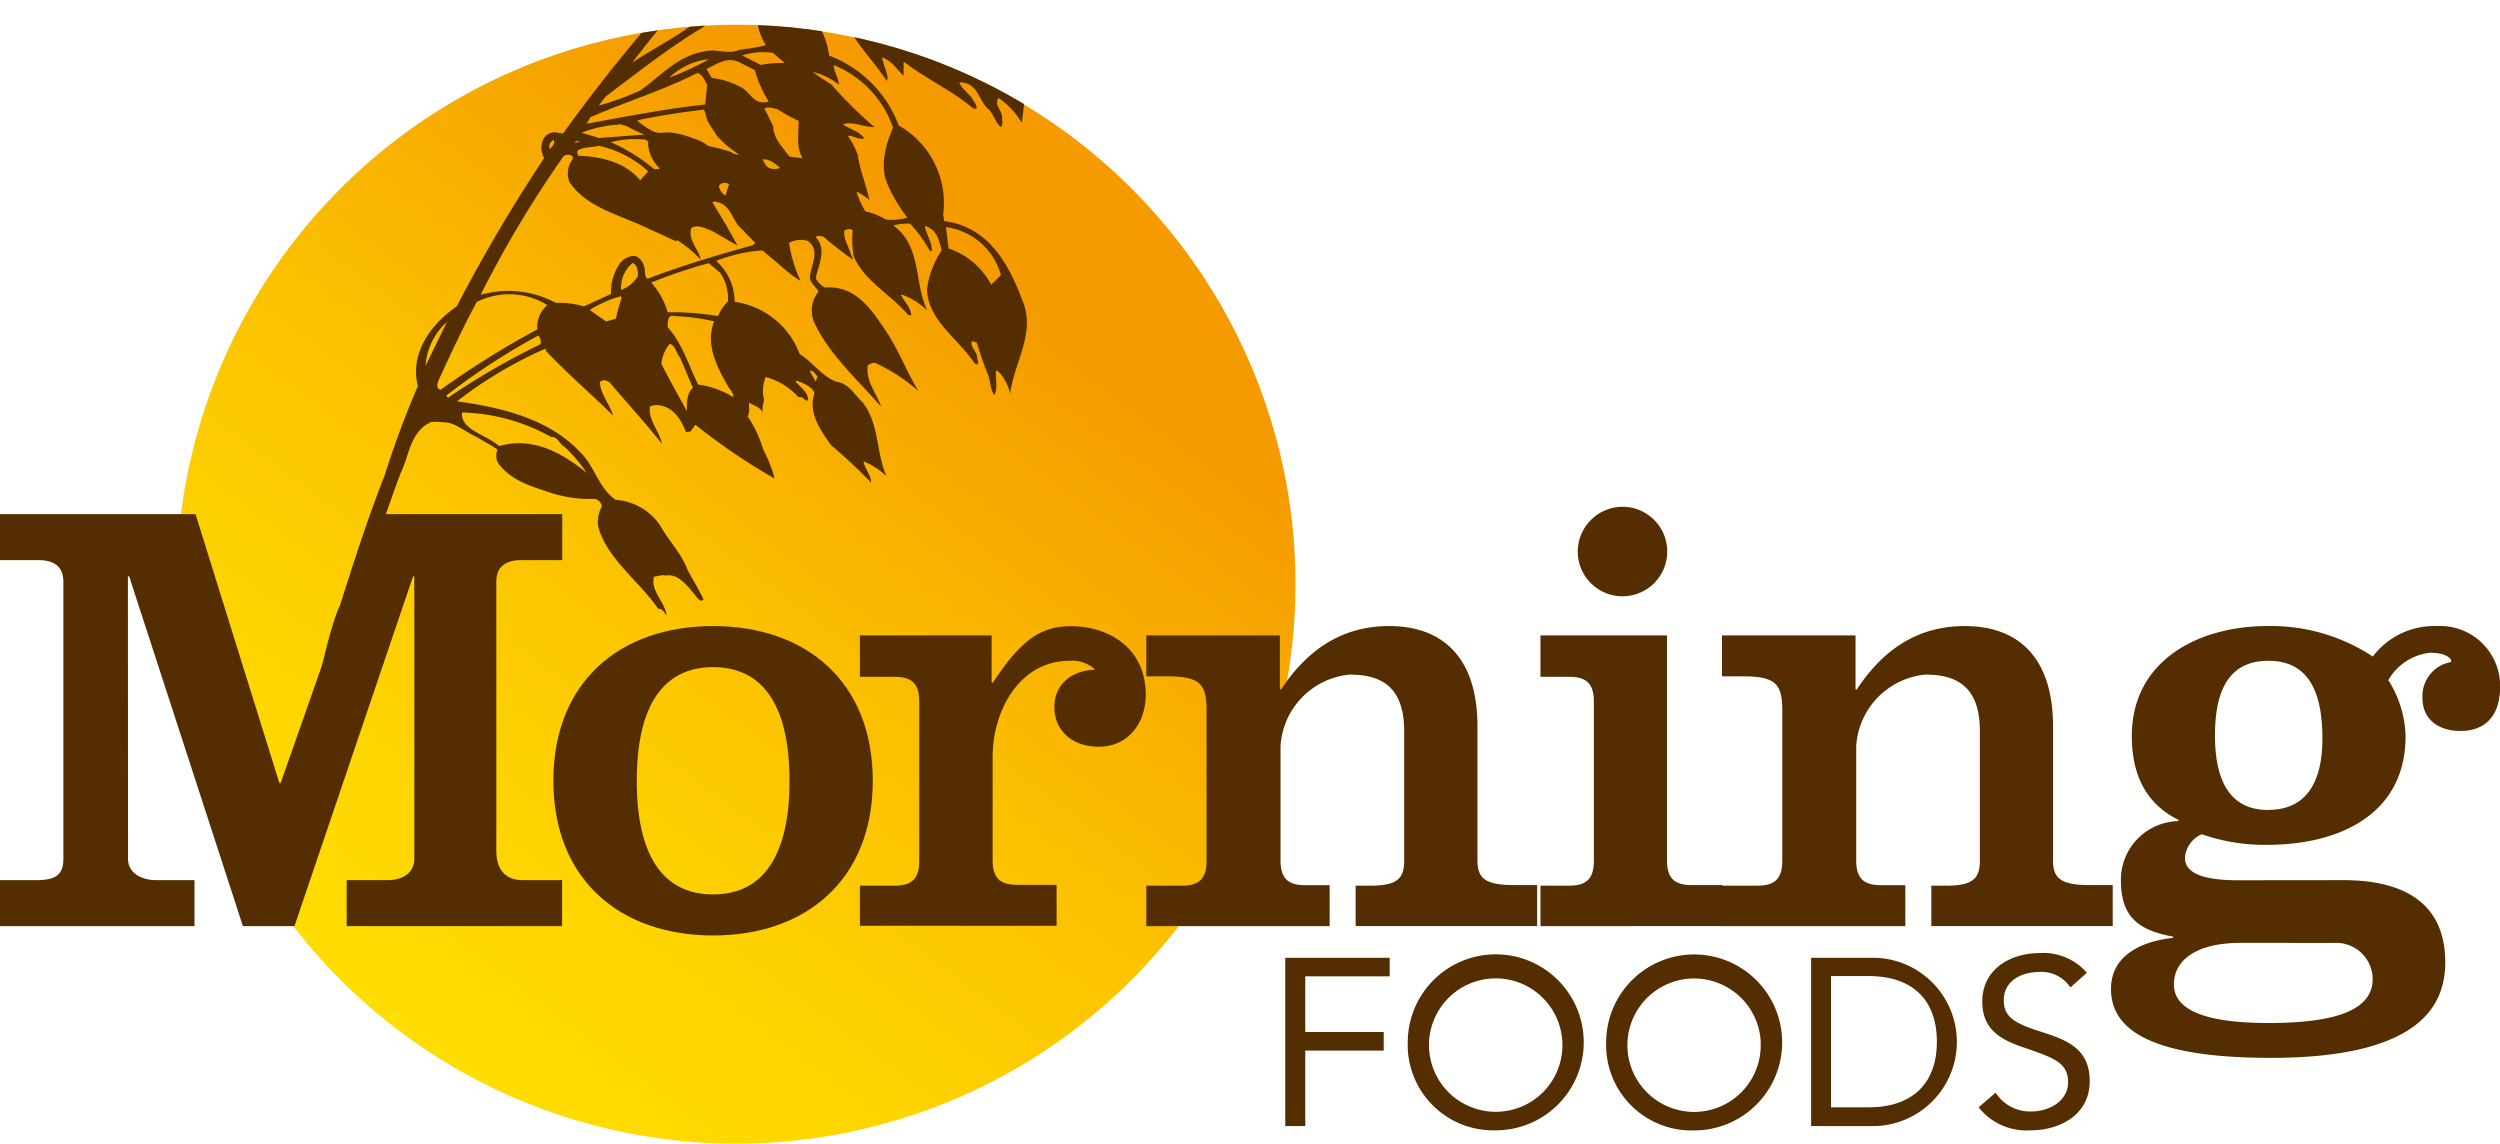
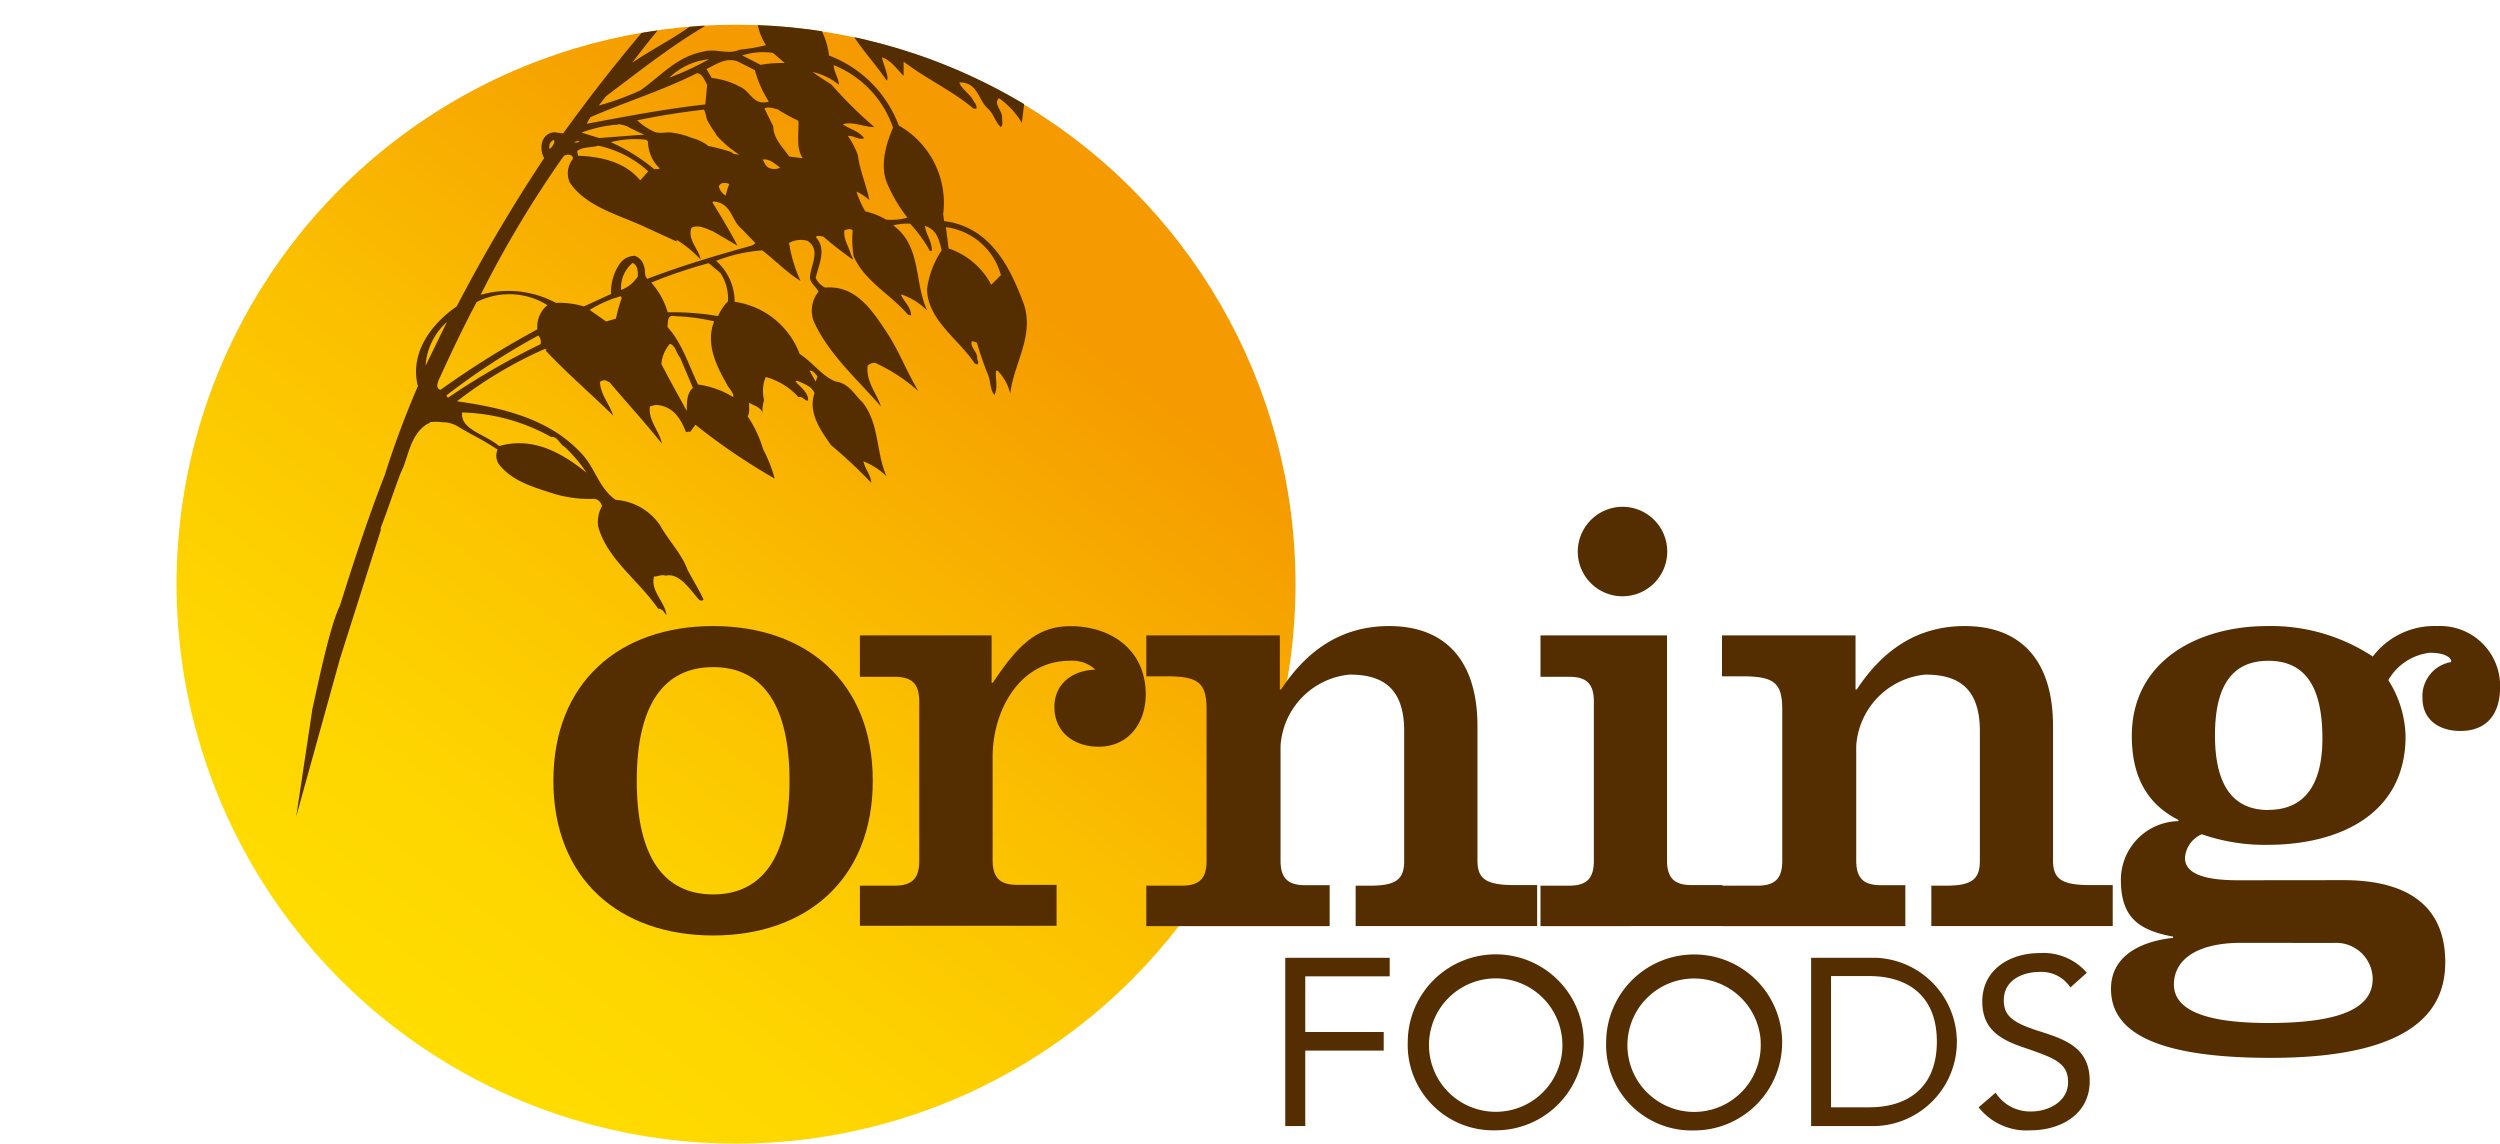
<svg xmlns="http://www.w3.org/2000/svg" id="Layer_1" data-name="Layer 1" viewBox="0 0 217.35 99.43">
  <defs>
    <style>.cls-1{fill:none;}.cls-2{fill:url(#linear-gradient);}.cls-3{fill:#542d00;}.cls-4{clip-path:url(#clip-path);}</style>
    <linearGradient id="linear-gradient" x1="34.72" y1="89.63" x2="93.27" y2="11.94" gradientUnits="userSpaceOnUse">
      <stop offset="0" stop-color="#fd0" />
      <stop offset="0.19" stop-color="#fed500" />
      <stop offset="0.48" stop-color="#fbc000" />
      <stop offset="0.84" stop-color="#f59d00" />
      <stop offset="0.87" stop-color="#f59a00" />
    </linearGradient>
    <clipPath id="clip-path">
      <circle class="cls-1" cx="64.08" cy="50.75" r="48.6" />
    </clipPath>
  </defs>
  <title>Morning Foods Logo</title>
  <circle class="cls-2" cx="63.99" cy="50.79" r="48.64" />
-   <path class="cls-3" d="M11.13,74.68c0,1.3,1.3,1.84,2.43,1.84h3.35v4H0v-4H3.19c1.73,0,2.32-.54,2.32-1.84V50.54c0-1.3-.86-1.84-2.11-1.84H0v-4H17l7.29,23.38h.11l8.21-23.38H48.88v4H45.26c-1.24,0-2.11.54-2.11,1.84V73.93c0,1.73.81,2.59,2.32,2.59h3.4v4H30.14v-4H33.7c1.46,0,2.32-.76,2.32-1.84V50.11h-.11L25.6,80.52H21.12L11.23,50.11h-.11Z" />
  <path class="cls-3" d="M62,54.43c8.1,0,13.88,4.86,13.88,13.45S70.09,81.33,62,81.33,48.11,76.47,48.11,67.88,53.89,54.43,62,54.43Zm0,23.33c4.37,0,6.64-3.4,6.64-9.88S66.37,58,62,58s-6.64,3.4-6.64,9.88S57.62,77.76,62,77.76Z" />
-   <path class="cls-3" d="M86.21,59.35h.11c2.16-3.24,3.83-4.91,6.75-4.91,3.46,0,6.54,2,6.54,5.94,0,2.43-1.46,4.54-4.1,4.54-2.11,0-3.84-1.24-3.84-3.46,0-2.05,1.62-3.19,3.56-3.24A2.92,2.92,0,0,0,93,57.45c-4.43,0-6.7,4.43-6.7,8.32v9c0,1.57.65,2.16,2.16,2.16h3.4v3.56H74.76V77h3c1.51,0,2.16-.6,2.16-2.16V61c0-1.57-.65-2.16-2.16-2.16h-3V55.24H86.21Z" />
+   <path class="cls-3" d="M86.21,59.35h.11c2.16-3.24,3.83-4.91,6.75-4.91,3.46,0,6.54,2,6.54,5.94,0,2.43-1.46,4.54-4.1,4.54-2.11,0-3.84-1.24-3.84-3.46,0-2.05,1.62-3.19,3.56-3.24A2.92,2.92,0,0,0,93,57.45c-4.43,0-6.7,4.43-6.7,8.32v9c0,1.57.65,2.16,2.16,2.16h3.4v3.56H74.76V77h3c1.51,0,2.16-.6,2.16-2.16V61c0-1.57-.65-2.16-2.16-2.16h-3V55.24H86.21" />
  <path class="cls-3" d="M111.27,59.94h.11c2.21-3.35,5.19-5.51,9.4-5.51,4.75,0,7.67,2.86,7.67,8.7V74.79c0,1.57.65,2.16,3.24,2.16h1.95v3.56H117.86V77h1.3c2.27,0,2.92-.6,2.92-2.16V63.56c0-4-2.16-4.91-4.75-4.91a6.65,6.65,0,0,0-6,6.21v9.94c0,1.57.65,2.16,2.16,2.16h2.11v3.56H99.66V77h3.08c1.51,0,2.16-.6,2.16-2.16V61.72c0-2.32-.65-2.92-3.45-2.92H99.66V55.24h11.61Z" />
  <path class="cls-3" d="M133.93,80.52V77h2.48c1.51,0,2.16-.6,2.16-2.16V61c0-1.57-.65-2.16-2.16-2.16h-2.48V55.24h11V74.79c0,1.57.65,2.16,2.16,2.16h2.65v3.56Zm7.13-36.46a3.89,3.89,0,1,1-3.89,3.89A3.91,3.91,0,0,1,141.06,44.06Z" />
  <path class="cls-3" d="M161.32,59.94h.11c2.21-3.35,5.18-5.51,9.39-5.51,4.76,0,7.67,2.86,7.67,8.7V74.79c0,1.57.65,2.16,3.24,2.16h1.95v3.56H167.91V77h1.3c2.27,0,2.92-.6,2.92-2.16V63.56c0-4-2.16-4.91-4.75-4.91a6.66,6.66,0,0,0-6,6.21v9.94c0,1.57.65,2.16,2.16,2.16h2.11v3.56H149.71V77h3.08c1.51,0,2.16-.6,2.16-2.16V61.72c0-2.32-.65-2.92-3.46-2.92h-1.78V55.24h11.61Z" />
  <path class="cls-3" d="M203.73,76.52c5.89,0,8.86,2.48,8.86,7.13,0,3.57-1.94,8.32-15.18,8.32-11.12,0-13.88-2.81-13.88-6,0-3,2.81-4.16,5.4-4.43v-.11c-2.92-.54-4.54-1.62-4.54-4.91a5.1,5.1,0,0,1,5-5.13v-.11c-2.92-1.46-4.05-4.05-4.05-7.29,0-6.59,5.83-9.56,11.77-9.56a16.07,16.07,0,0,1,9.18,2.65,6.71,6.71,0,0,1,5.61-2.65,5.21,5.21,0,0,1,5.46,5.29c0,2.27-1.08,3.83-3.46,3.83-1.78,0-3.29-.92-3.29-2.86a3,3,0,0,1,2.48-3.13c.11-.21-.27-.81-1.83-.81a4.79,4.79,0,0,0-3.62,2.38A9.48,9.48,0,0,1,209.14,64c0,6.91-5.94,9.45-12,9.45a16.69,16.69,0,0,1-5.72-.92,2.42,2.42,0,0,0-1.46,2.05c0,1,.87,1.95,4.59,1.95Zm-9,5.45C191,82,189,83.43,189,85.59c0,1.95,2.11,3.35,8.21,3.35,5.89,0,9.07-1.13,9.07-3.83a3.17,3.17,0,0,0-3.4-3.13Zm2.48-11.56c3.13,0,4.7-2.16,4.7-6.21,0-4.59-1.56-6.75-4.7-6.75s-4.64,2.16-4.64,6.48S194.12,70.42,197.2,70.42Z" />
  <path class="cls-3" d="M111.74,83.27h9.08v1.61h-7.34v4.84h6.82v1.62h-6.82V97.9h-1.74Zm10.65,7.32A7.65,7.65,0,1,1,130,98.27,7.43,7.43,0,0,1,122.39,90.58Zm13.44,0A5.8,5.8,0,1,0,130,96.66,5.79,5.79,0,0,0,135.83,90.58Zm3.81,0a7.65,7.65,0,1,1,7.65,7.69A7.43,7.43,0,0,1,139.64,90.58Zm13.44,0a5.8,5.8,0,1,0-5.79,6.08A5.79,5.79,0,0,0,153.07,90.58Zm4.38-7.32h5.62a7.32,7.32,0,0,1,0,14.63h-5.62Zm1.73,13h3.31c3.35,0,5.89-1.7,5.89-5.71s-2.54-5.7-5.89-5.7h-3.31ZM180,85.85a3,3,0,0,0-2.67-1.35c-1.53,0-3.12.73-3.12,2.46,0,1.34.74,1.95,3.08,2.69s4.39,1.47,4.39,4.34-2.5,4.28-5.15,4.28a5.3,5.3,0,0,1-4.51-2L173.5,95a3.55,3.55,0,0,0,3.12,1.63c1.49,0,3.18-.87,3.18-2.55s-1.21-2.1-3.82-3c-2.07-.69-3.64-1.59-3.64-4,0-2.81,2.42-4.22,5-4.22a5,5,0,0,1,4.09,1.71Z" />
  <g class="cls-4">
    <path class="cls-3" d="M95.66.34A14,14,0,0,0,92-3c.31.09.79.26,1,.07-.63-.75-2-1-2.77-1.55a10.32,10.32,0,0,1,3.76.19c-2.11-1.3-3.89-3.31-6-4.73A14.34,14.34,0,0,1,86.28-10a22.26,22.26,0,0,0,1.59-2.76H88c1.12,1.46,2.62,2.77,3.85,4.08-.43-1.24-1.27-2.39-1.6-3.7-.08-.28.32-.26.54-.25A12.7,12.7,0,0,1,94-10.07l.09,0c1.23,1.12,2.59,2.47,3.7,3.59.32-.15,0-.5,0-.73-.28-.66-.84-1.14-1-1.8h.35c.95.52,2,1.18,2.25,2.22l.1-.42s.09.12.18.08A34.58,34.58,0,0,1,99-10.83l.23,0A8,8,0,0,1,101.72-8c-1-3.26.12-7.5-3.42-9.62l-.58-2a9,9,0,0,0-2.6-3.32,7.92,7.92,0,0,0-7.23-1.19,47,47,0,0,0-6.63,4.45.69.69,0,0,0-.63-.71c-2,0-3.43,1.2-5.18,1.73C71-21,67.57-16.94,63.75-15.95c.44.05.8-.09,1.19.12a3,3,0,0,1-1.09.78c2.85-.26,5.65-.4,8.5-.62a4.48,4.48,0,0,0,3.31-2.47c1.4-.54,2.77-1.53,4.46-1.63.23,0,.44.09.39.32-1.22,2.19-4.18,3-6,4.62-4.35,1.13-6,5-9.08,7.45l-.33-.55c-.25-.43-.92-.37-1.49-.39-2.75.87-5.77,1.12-8.64,1.77a13.12,13.12,0,0,0-5.86,4l-.22.07a2.27,2.27,0,0,0-1.76-.32c-3.05.83-5,3.23-7.28,5a8,8,0,0,1,2.93-.87c.27,0,.74.06.78.33a9.65,9.65,0,0,1-2.09,3c2.81-1.34,6.28-2.5,7.83-5.26,2.74-.64,6-.39,8.33-1.74,1.48-1.34,3.51-2,5.28-3l.45-.06a140,140,0,0,0-14.4,17l-.75-.1a1.13,1.13,0,0,0-1,.66,1.78,1.78,0,0,0,.1,1.58,140.71,140.71,0,0,0-7.6,12.89c-2.33,1.62-4.09,4.14-3.38,6.94a81.21,81.21,0,0,0-2.88,7.73C32,45,30.75,48.85,29.56,52.63c-.93,1.94-1.9,6.81-2.4,9L25.75,71l3.82-13.77L33.1,46.11v-.22c.6-1.53,1.12-3.16,1.73-4.76.73-1.44.77-3.32,2.37-4.31l.09,0,.09-.11a3.5,3.5,0,0,1,1.06,0,2.62,2.62,0,0,1,1.53.47l1,.57a25,25,0,0,1,2.29,1.34,1.31,1.31,0,0,0,.12,1.28c1.09,1.38,2.71,1.89,4.32,2.41a10.83,10.83,0,0,0,4,.59.79.79,0,0,1,.63.64A2.87,2.87,0,0,0,52,45.75c.76,2.84,3.47,4.65,5.22,7.17.41,0,.52.36.73.56-.16-1.2-1.41-2.09-1.09-3.35.27,0,.76-.21,1-.08C59,49.78,59.9,51.12,60.65,52c.12.16.3.32.52.13-.4-.86-.94-1.73-1.39-2.58-.51-1.4-1.66-2.56-2.4-3.89a5.07,5.07,0,0,0-3.85-2.2C52,42.4,51.73,40.54,50.4,39.27c-2.67-2.82-6.66-3.83-10.67-4.38a36.41,36.41,0,0,1,7.58-4.53l.22,0-.09.12c1.78,1.9,3.91,3.74,5.87,5.65-.31-1-1.11-1.84-1.15-2.92a.61.61,0,0,1,.49-.14l.35.17c1.43,1.7,3.08,3.49,4.55,5.34-.22-1.13-1.2-2-1.05-3.23a1.41,1.41,0,0,1,.71-.13c1.37.16,2,1.25,2.43,2.35.13,0,.27-.11.35,0l.47-.64a54.19,54.19,0,0,0,6.89,4.68,12,12,0,0,0-1-2.54A10.55,10.55,0,0,0,65,36.19c.23-.34.08-.85.14-1.19.25.24,1,.35,1.15.89a3.26,3.26,0,0,1,.14-1.11,3.22,3.22,0,0,1,.14-2,5.84,5.84,0,0,1,2.85,1.75c.4-.11.56.37.83.3.07-.66-.66-1.18-1.09-1.66l.14-.07c.57.25,1.31.5,1.51,1.09-.57,1.68.52,3.21,1.44,4.51a43.79,43.79,0,0,1,3.49,3.27c0-.65-.57-1.25-.67-1.86a6.23,6.23,0,0,1,2,1.29c-.93-2.1-.59-4.56-2.11-6.46-.68-.6-1.12-1.61-2.31-1.77-1.18-.46-2-1.68-3.13-2.4a7.09,7.09,0,0,0-5.65-4.53,4.75,4.75,0,0,0-1.61-3.56,13.41,13.41,0,0,1,4-.91c1,.73,2.22,2,3.34,2.65a12.32,12.32,0,0,1-1-3.3,2.12,2.12,0,0,1,1.61-.18c1.16.77.3,2.09.21,3.09-.07.53.58.94.74,1.33a2.62,2.62,0,0,0-.43,2.53c1.25,2.85,3.81,5.09,5.87,7.46-.39-1.17-1.32-2.16-1.17-3.54a.75.75,0,0,1,.68-.25A15.09,15.09,0,0,1,79.84,34c-1.07-1.8-1.7-3.56-2.86-5.28S74.41,24.78,71.73,25a1.75,1.75,0,0,1-.81-.83c.23-1.11,1-2.52,0-3.55l.13-.11a2.53,2.53,0,0,1,.53.06,31.3,31.3,0,0,0,2.57,2c0-.19-.16-.35-.2-.55-.2-.66-.65-1.29-.53-2,.22-.07.49-.18.71,0a9.29,9.29,0,0,0,.08,2.24c.93,2.18,3.18,3.29,4.74,5.11l.26.05c0-.7-.57-1.14-.89-1.8l.1,0a5.75,5.75,0,0,1,2.15,1.34v-.07c-1.09-2.38-.46-5.52-2.91-7.29a4.51,4.51,0,0,1,1.47-.15,12,12,0,0,1,1.71,2.36h.18c0-.85-.52-1.44-.61-2.17,1.09.34,1.23,1.27,1.46,2.12a7.93,7.93,0,0,0-1.27,3.35c0,2.7,2.82,4.44,4.14,6.49l.22.09c.23-.19-.07-.43,0-.66-.07-.5-.63-.9-.47-1.36.18,0,.31.09.44.12a28.7,28.7,0,0,0,.94,2.72c.28.59.17,1.32.58,1.83.34-.65.07-1.5.14-2.11h.14a4.13,4.13,0,0,1,1.1,2c.3-2.61,2.09-5,1.2-7.74-1.11-3-2.8-6.75-6.95-7.27L82,18.62a7.74,7.74,0,0,0-3.86-7.71,10.41,10.41,0,0,0-6.06-6.08A6.78,6.78,0,0,0,68-.57c-.43-.24-1.15-.15-1.53-.46s-1-.46-1.34-.7a30.41,30.41,0,0,0,3.15-1.94,29.76,29.76,0,0,1,5.54.1c.53,0,1,.27,1.12.69a1.41,1.41,0,0,0-.6.48C73.68-1.12,72.94.52,73.58,2c.84,1.83,2.38,3.31,3.5,5,.13,0,0-.12.09-.19-.06-.61-.38-1.24-.49-1.82.83.26,1.32,1.08,1.88,1.6l0-1.23c2,1.52,4.27,2.55,6.07,4.08h.27c.05-.27-.16-.51-.28-.7-.28-.59-1.06-1-1.21-1.58C85.1,7.17,85,8.75,86,9.55c.42.47.57,1.1,1,1.49.23-.11.12-.54.12-.76.07-.66-.79-1.22-.28-1.75a7.07,7.07,0,0,1,2,2.15l.28-2.3c.2.59.79.26,1.09-.54.33-.37.45-1,1.12-1,.7,1.14.23,2.78.7,4,.64-3.25,2.63-7.16-.21-10-1.86-1-2.39-3.08-3.74-4.43v-.19c2.91.4,5.77,2,7,4.41-2.3,3.62,1.11,6.73,1.94,10a8.6,8.6,0,0,1,.5-3.22.6.6,0,0,1,.64-.44c1,.77,1.32,2.12,2.08,3.11-.42-2.4-.66-4.88-1.08-7.31C98.68,1.32,97.11.7,95.66.34ZM40.18,35.86A16.7,16.7,0,0,1,47.93,38c.54-.09.73.64,1.16.85A13,13,0,0,1,51,41.1c-2-1.6-4.55-3.19-7.61-2.32C42.26,37.78,40,37.36,40.18,35.86Zm30.89-3.14-.15.46-.53-.94C70.65,32.16,70.9,32.52,71.07,32.72Zm16-8.86-.89.9a6.53,6.53,0,0,0-3.71-3.16l-.23-1.85A5.71,5.71,0,0,1,87,23.86ZM72.93,7.37c0-.54-.43-1.1-.45-1.71a9,9,0,0,1,5.16,5.44c-.64,1.48-1.17,3.39-.48,4.91a13.19,13.19,0,0,0,1.73,2.91,5,5,0,0,1-1.87.17,5.92,5.92,0,0,0-1.79-.71,8.7,8.7,0,0,1-.77-1.72,4.53,4.53,0,0,1,1.12.73c-.25-1.28-.82-2.53-1-3.92a7.55,7.55,0,0,0-.86-1.65c.49-.06.92.38,1.41.2-.45-.63-1.21-.77-1.85-1.21.82-.29,1.81.24,2.74.24a38.8,38.8,0,0,1-3.74-3.7c-.56-.36-1.08-.69-1.63-1.09A5.47,5.47,0,0,1,72.93,7.37ZM87.4-18.94l-.14.08-.34-.32a2.08,2.08,0,0,1,1-.16C87.93-18.92,87.46-19.28,87.4-18.94ZM91.62-16a7.33,7.33,0,0,0-3.2-2.83,1.26,1.26,0,0,1,.25-.65c1.38-.08,2.88.09,3.73,1A6.86,6.86,0,0,0,91.62-16Zm-3.39-7.5a7,7,0,0,1,8.09,2.68,9.66,9.66,0,0,1,1.36,3c-.29.46-.61.79-.89,1.21a8.41,8.41,0,0,0-3.91-2.08A5.08,5.08,0,0,0,89-20c.26-.8.67-2,.12-2.73-.3-.24-.5-.56-.86-.68Zm-1,.47a1.66,1.66,0,0,1,1.34.69A3.19,3.19,0,0,1,88.25-20c-1,0-2,.63-2.93.14a12.58,12.58,0,0,0-3.86.88A36.15,36.15,0,0,1,87.23-23Zm-2.79,3.8L82-18.3A4.12,4.12,0,0,1,84.44-19.22ZM59.85-4.48c-2-1.41-4.35-.06-6.28.53l-4,1.68A11.67,11.67,0,0,1,56-6.37c2.55-.5,5.23-.8,7.7-1.53a1.1,1.1,0,0,1,1,.42c0,.19.16.43,0,.54ZM65.8-6.33a92.8,92.8,0,0,1,9.63-7.78c2.51.3,4.07,2.21,5.56,3.67-.28.34-1.3.12-1,.78l0,.19c-4.05-.74-7.43,1.34-10,3.5a15.2,15.2,0,0,0-6.8,2.13A26.09,26.09,0,0,1,65.8-6.33ZM51.33,10.19c3.12-1.36,6.22-2.3,9.27-3.83.49.06.64.63.88,1l-.16,1.72C57.8,9.47,54.4,10.13,51,10.76Zm10.25,2.5A3.8,3.8,0,0,0,60.17,12a6.72,6.72,0,0,0-1.63-.45c-.56-.12-1.15.11-1.65-.09a5.46,5.46,0,0,1-1.49-1c1.92-.4,3.83-.7,5.79-.93.21.33.17.69.34,1a10.28,10.28,0,0,0,.54.87,1.26,1.26,0,0,1,.2.33,8.8,8.8,0,0,0,2,1.71,1.87,1.87,0,0,1-.52-.08,1.31,1.31,0,0,0-.25-.17A19.65,19.65,0,0,0,61.58,12.69ZM63.4,16a7.47,7.47,0,0,0-.31,1,1.2,1.2,0,0,1-.59-.79C62.61,15.86,63.06,15.84,63.4,16ZM53.1,12.36a8.42,8.42,0,0,1,3.07-.21l.17.16a3.19,3.19,0,0,0,1,2.31c-.05.18-.31,0-.45.1A16.06,16.06,0,0,0,53.1,12.36Zm3.26,2.53-.7.79c-1.22-1.5-3.24-2.07-5.41-2.14,0-.11-.07-.27-.06-.42.5-.37,1.2-.27,1.83-.45A9.29,9.29,0,0,1,56.35,14.89Zm7.84-7.42a6.74,6.74,0,0,0-2.32-.69L61.42,6c.86-.4,1.82-1.14,2.91-.56l1.3.66a9.72,9.72,0,0,0,1.21,2.73C65.44,9.25,65.24,7.82,64.19,7.48Zm-6-.73a5.78,5.78,0,0,1,3.44-1.59A24.23,24.23,0,0,1,58.19,6.75Zm-4.91,4.12s-.06,0,0,0a2.35,2.35,0,0,1,.33,0l.22-.07.21.06a1.73,1.73,0,0,1,.71.27c.41.19.8.41,1.26.58L52.09,12l-1.53-.47A11.43,11.43,0,0,1,53.28,10.87Zm-2.89,1.45a.68.68,0,0,1-.49.06C50,12.34,50.22,12.19,50.39,12.32Zm-2.26-.15c.09,0-.05.19.08.16a1.5,1.5,0,0,1-.43.64A.64.64,0,0,1,48.13,12.17ZM37,31.8A5.57,5.57,0,0,1,38.85,28Zm10-1.88a63.6,63.6,0,0,0-8.07,4.67c0-.08-.08-.12-.13-.2a58.94,58.94,0,0,1,8-5.22A.85.85,0,0,1,47,29.92Zm-.3-1.28a78.37,78.37,0,0,0-8.4,5.25c-.48-.13-.23-.7-.09-1,1-2.19,2.06-4.44,3.23-6.63a6.26,6.26,0,0,1,6.15.27A2.42,2.42,0,0,0,46.72,28.64Zm7.36-2.77h0a14.51,14.51,0,0,0-.51,1.83l-.85.25-1.43-1A10,10,0,0,1,54,25.75a.13.13,0,0,0,0,.11h.12a.62.62,0,0,0,0-.08Zm1.37-1.81A2.94,2.94,0,0,1,54,25.21a2.79,2.79,0,0,1,1-2.35C55.45,23.06,55.47,23.6,55.45,24.07Zm4.26,11.64C59,34.42,58.19,33,57.5,31.64a3.1,3.1,0,0,1,.74-1.75c.52.17.54.83.88,1.18l1.12,2.65C59.64,34.25,59.73,35.21,59.71,35.71Zm4-1.21a7.8,7.8,0,0,0-3-1.06c-.82-1.68-1.39-3.62-2.66-5,.07-.46-.08-1.12.71-.94a17.35,17.35,0,0,1,3.35.45h0c-.8,2,.26,4,1.21,5.66C63.48,33.86,63.77,34.18,63.76,34.49ZM62.61,23.71a4,4,0,0,1,.68,2.49,4,4,0,0,0-.86,1.28,23.74,23.74,0,0,0-4.38-.33,6.63,6.63,0,0,0-1.43-2.58,41.33,41.33,0,0,1,5-1.69Zm2.81-2.38c-3.1.86-6.16,1.77-9.14,2.91-.3-.24-.14-.78-.3-1.13a1.23,1.23,0,0,0-.8-.87,1.61,1.61,0,0,0-1.32.72,4.35,4.35,0,0,0-.74,2.6l-2.36,1.08a7.51,7.51,0,0,0-2.43-.31,8.77,8.77,0,0,0-6.54-.7A94.62,94.62,0,0,1,49,13.58c.28-.23.9-.17.79.26a2,2,0,0,0-.27,2c1.45,2.2,4.44,2.87,6.78,4L58.83,21v-.15a10.34,10.34,0,0,1,2.09,1.72c-.18-.93-1.16-1.73-.81-2.76.59-.33,1.28.08,1.85.29l2.16,1.26c-.61-1.17-1.43-2.55-2.18-3.76l.09-.08c1.6.13,1.53,1.63,2.42,2.35l1.23,1.27Zm1.39-6.76c-.3-.15-.35-.51-.52-.69.52-.14,1.15.38,1.53.71A1.24,1.24,0,0,1,66.81,14.58Zm3-.81-1.19-.15c-.54-.78-1.4-1.58-1.39-2.62l-.77-1.56c.27-.19.84,0,1.14.07a13.8,13.8,0,0,0,1.82,1C69.46,11.61,69.18,12.87,69.8,13.77ZM68.23,5.48a10.21,10.21,0,0,0-2.1.16l-1.6-.82a5.88,5.88,0,0,1,2.67-.22ZM66-.59a5.48,5.48,0,0,0,.59,4.52,16.06,16.06,0,0,1-2.28.39c-1,.47-2.08-.14-3.16.17-2.32.42-3.73,2.15-5.48,3.37a23.54,23.54,0,0,1-3.61,1.31l.61-.79c2.75-2.07,5.56-4.29,8.43-6,1.38-1,1.8-2.56,3.31-3.44C65.07-1.12,65.82-1.06,66-.59ZM62.6-.35c-1.63,2.64-5,4-7.63,5.8a75,75,0,0,1,5.86-6.9L63.29-3a23.24,23.24,0,0,1,3.61-.46C65.48-2.5,63.72-1.67,62.6-.35Zm5.32-3.84-3.12.32a10.43,10.43,0,0,1,4.64-1.62A12.13,12.13,0,0,1,67.92-4.19ZM69-4.31a7.22,7.22,0,0,1,1.52-1.23,9.59,9.59,0,0,1,3.34.69l.32.82A39,39,0,0,0,69-4.31Zm12.29.81a8.69,8.69,0,0,0-7-1.83A11.58,11.58,0,0,0,71.11-6c2.34-1.85,5.59-4,9.13-2.79a13.47,13.47,0,0,0,1.38,2A4.74,4.74,0,0,0,81.33-3.5Zm2.14,4.81a2.92,2.92,0,0,1-1-.88l1.19.31ZM81.9-.55c.28-.26.8-.1,1.2-.08l.8,1C83.35,0,82.47-.23,81.9-.55Zm3.55-9.71a5.48,5.48,0,0,1-1.54-.2,2.06,2.06,0,0,1,1.52-1.31C85.86-11.36,85.43-10.76,85.45-10.26Zm-2.52-.32-.89.09c-1.61-1.6-3.43-3.5-5.75-4.26a44.09,44.09,0,0,1,9.6-4.21l.52.21C83.5-17.06,82.94-13.65,82.94-10.57ZM89.91,0a5.36,5.36,0,0,0-1.14,1.7A7.7,7.7,0,0,0,86.26-.8c-.12-1.16.32-2.26.11-3.34l.57.13A40.14,40.14,0,0,1,89.91,0Z" />
  </g>
</svg>